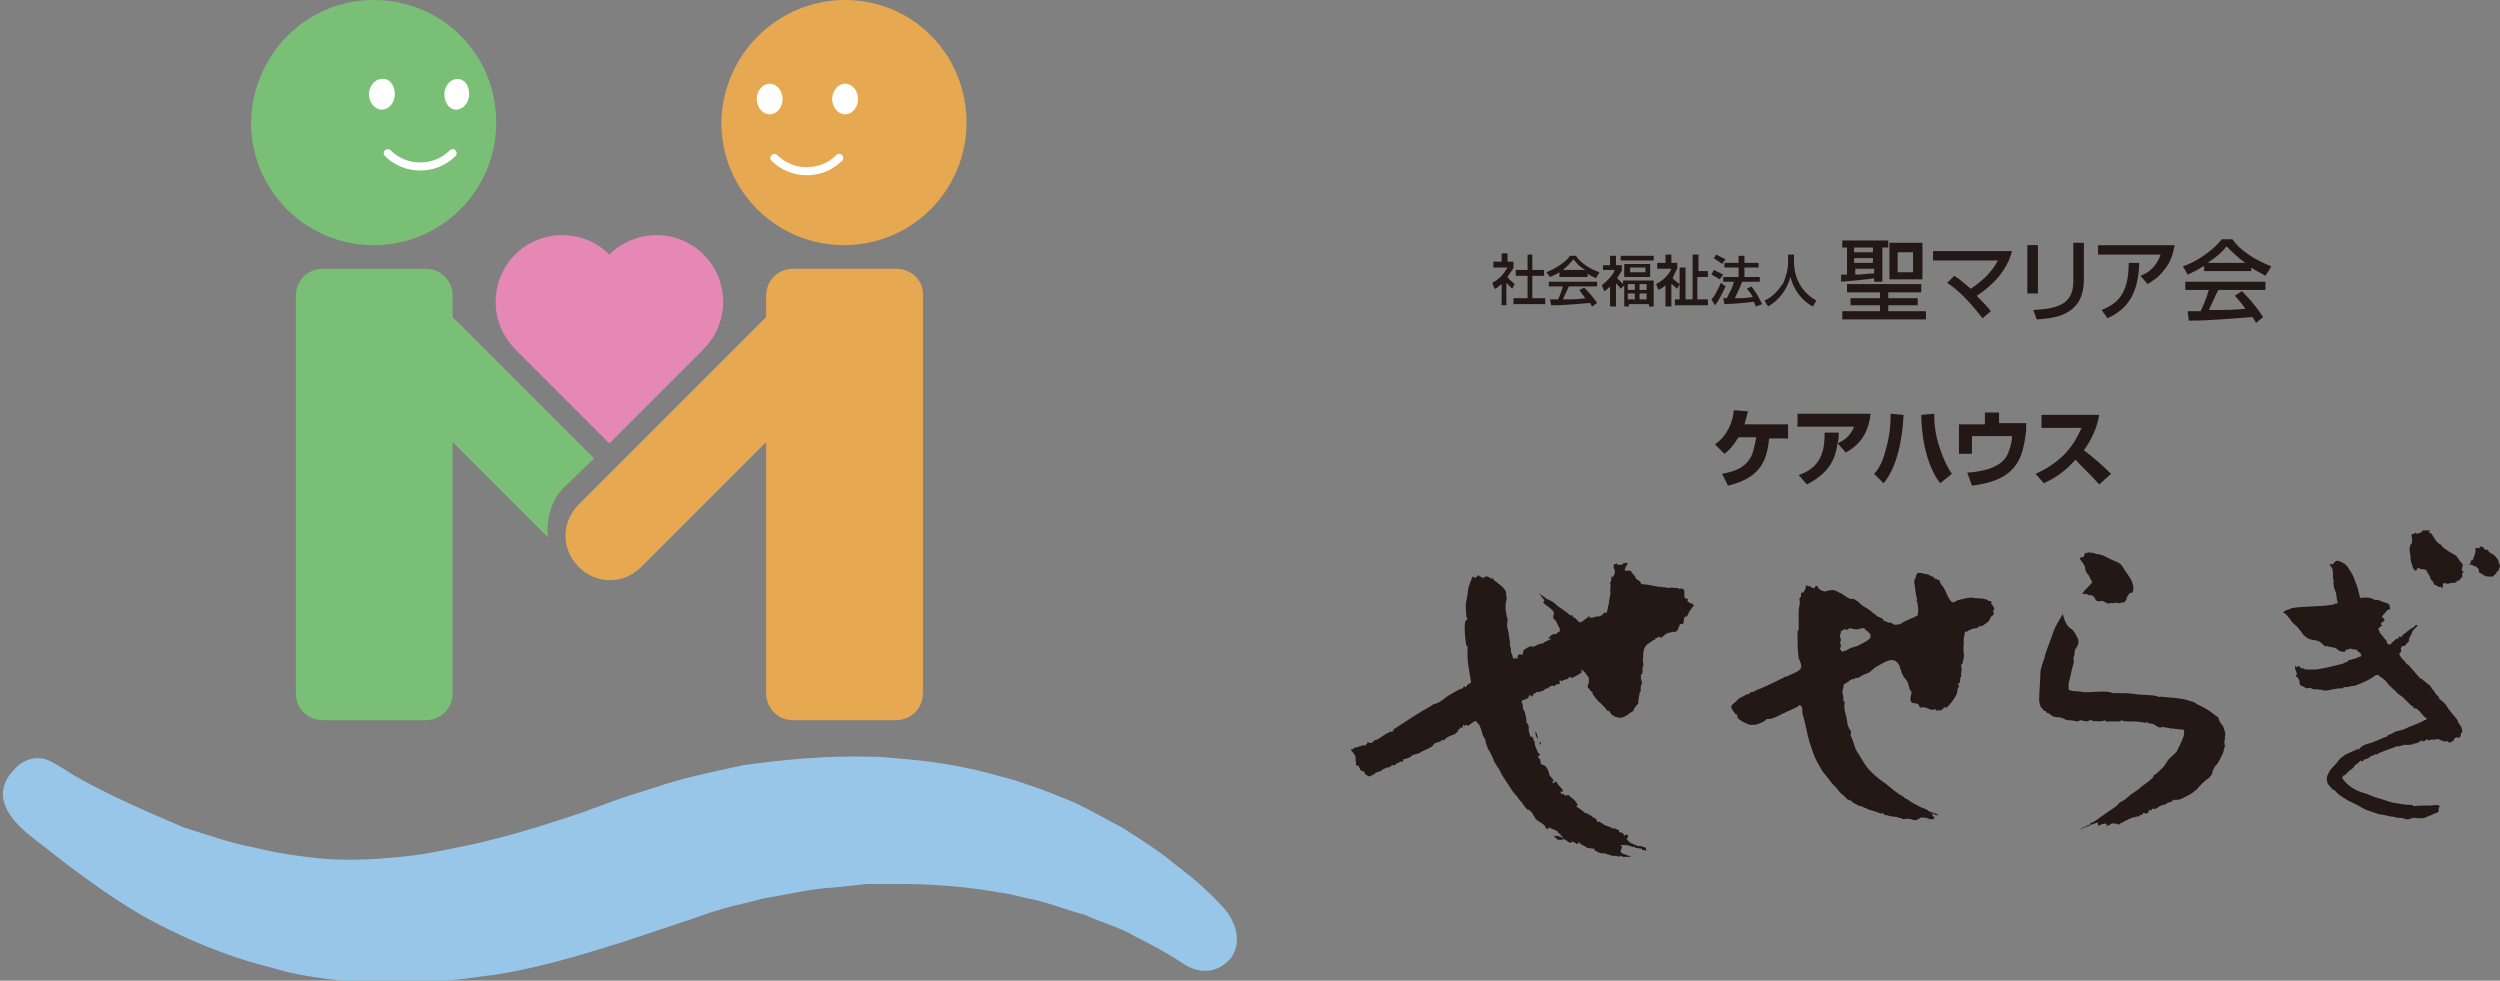
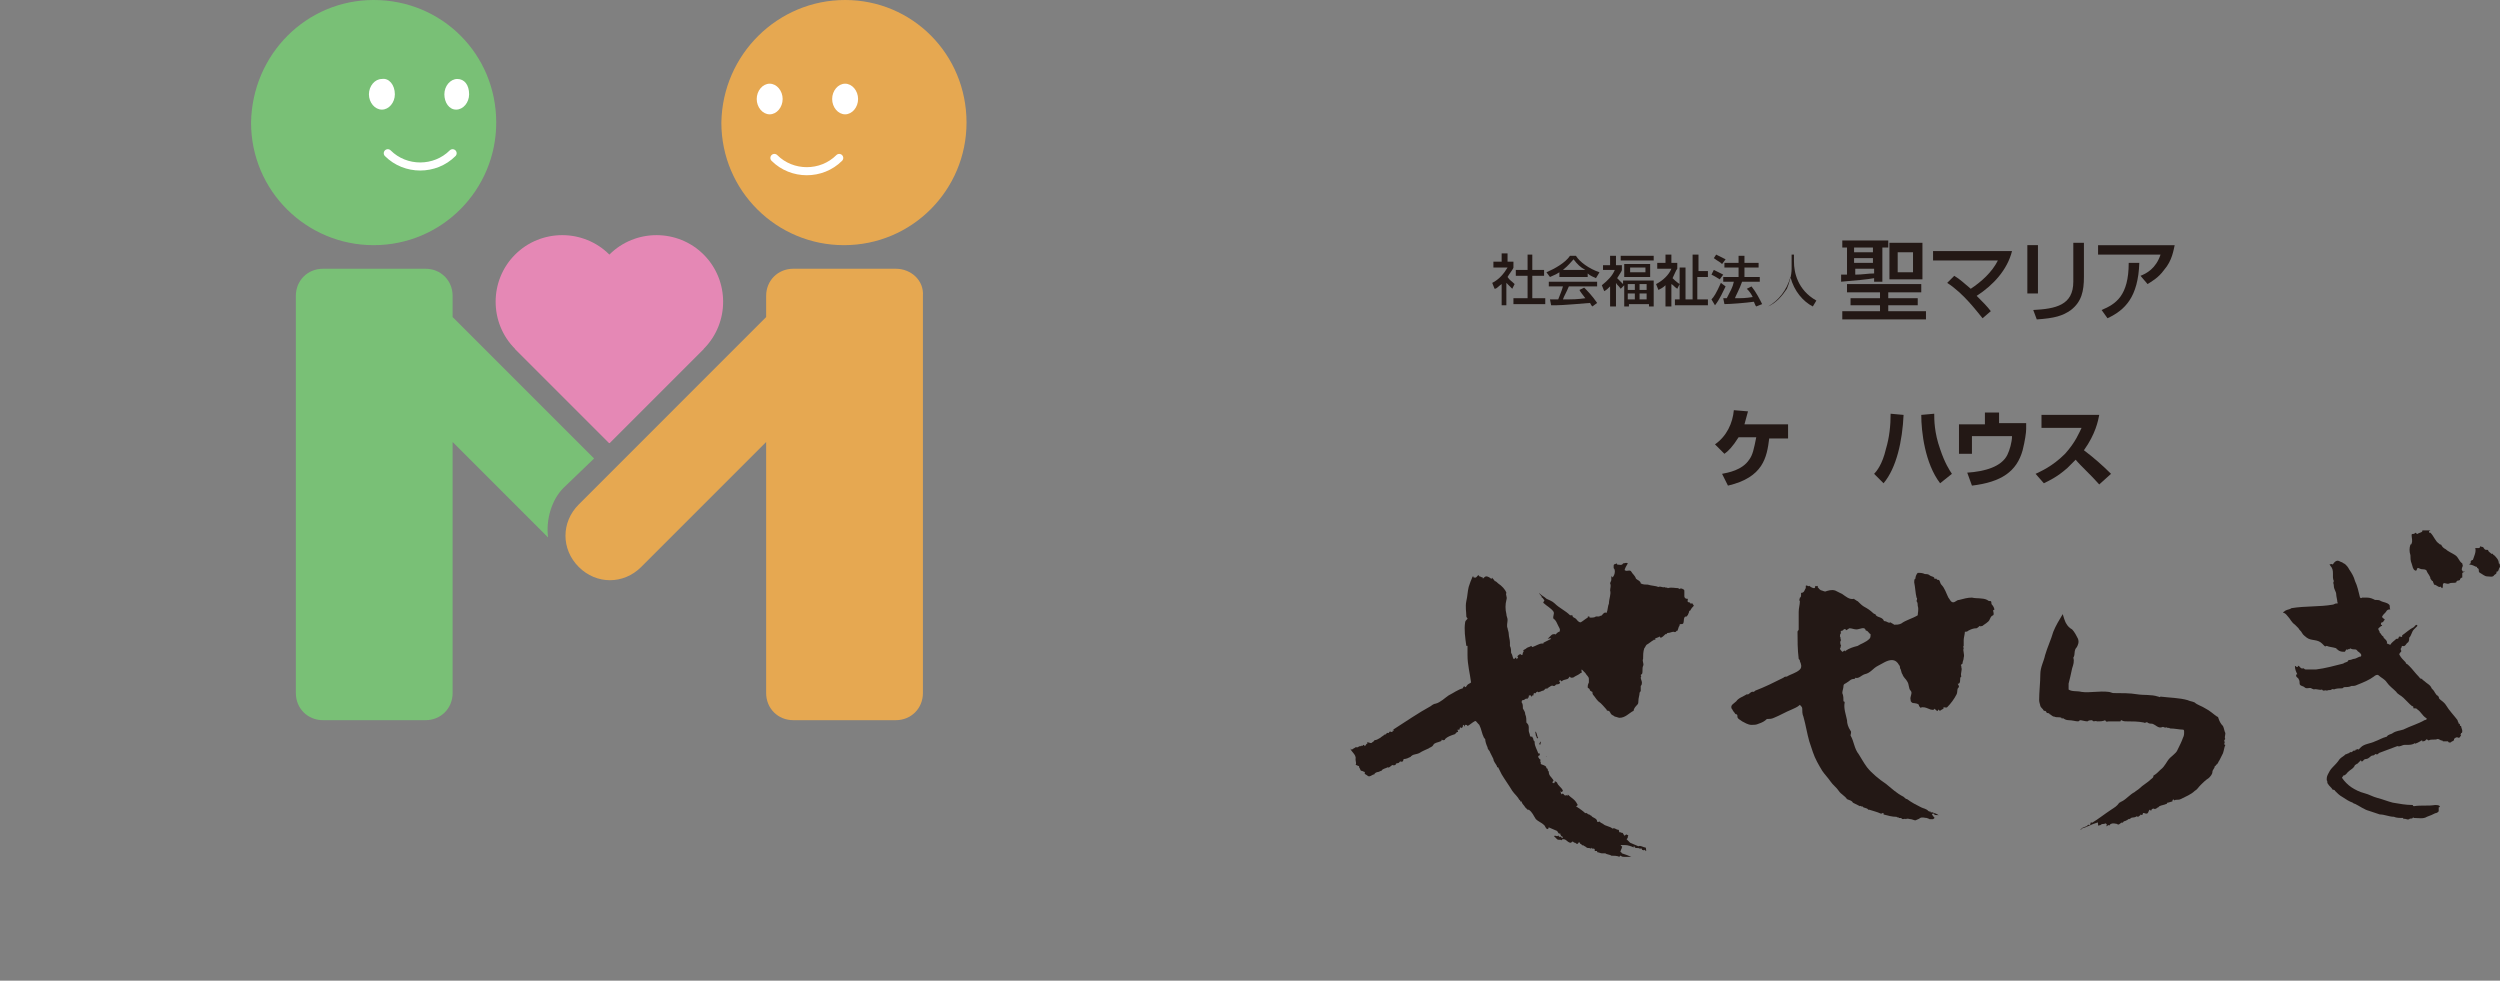
<svg xmlns="http://www.w3.org/2000/svg" version="1.1" id="レイヤー_1" x="0px" y="0px" viewBox="0 0 212.1 83.2" style="enable-background:new 0 0 212.1 83.2;" xml:space="preserve">
  <rect x="0" y="0" width="212.1" height="83.2" fill="#808080" stroke="none" />
  <style type="text/css">
	.st0{fill:#231815;}
	.st1{fill:#97C6E8;}
	.st2{fill:#79C076;}
	.st3{fill:#E6A851;}
	.st4{fill:#E588B5;}
	.st5{fill:#FFFFFF;}
	.st6{fill:none;stroke:#FFFFFF;stroke-width:0.685;stroke-linecap:round;stroke-miterlimit:10;}
</style>
  <g>
    <path class="st0" d="M151.7,36.1v1.1h-1.6c-0.2,1.6-0.5,3.3-3.5,4l-0.5-1c0.5-0.1,1.7-0.3,2.3-1.2c0.3-0.4,0.4-0.9,0.6-1.9h-1.5   c-0.5,0.8-0.9,1.2-1.2,1.4l-0.8-0.8c1-0.7,1.5-1.8,1.6-2.9l1.2,0.1c-0.1,0.4-0.2,0.7-0.3,1.1H151.7z" />
-     <path class="st0" d="M152.6,40.3c0.6-0.2,1.8-0.7,2.1-2.3c0.1-0.5,0.1-1,0.1-1.3l1.2,0c0,0.3,0,0.5-0.1,0.9   c0.5-0.2,1.1-0.6,1.4-1.4h-4.8v-1.1h6.2c-0.2,1.7-0.9,2.6-2.1,3.3l-0.7-0.8c-0.2,1.4-0.7,2.5-2.6,3.5L152.6,40.3z" />
    <path class="st0" d="M159,40.2c0.2-0.2,0.7-0.8,1-2.1c0.3-1,0.4-2,0.4-3l1.1,0.1c-0.1,2.2-0.6,4.5-1.7,5.8L159,40.2z M164.1,35.1   c0,0.5,0,1.6,0.5,3c0.4,1.2,0.8,1.8,1,2.1l-1,0.8c-1.3-1.7-1.6-4.4-1.6-5.8L164.1,35.1z" />
    <path class="st0" d="M169.6,34.9v1h2.3v0.5c0,0.3-0.1,1-0.3,1.8c-0.5,1.8-1.8,2.7-4.3,3l-0.4-1.1c1.5-0.1,2.9-0.5,3.4-1.5   c0.2-0.4,0.4-1.1,0.4-1.6h-3.4v1.5h-1.1v-2.5h2.2v-1H169.6z" />
    <path class="st0" d="M172.7,40.2c0.4-0.2,1.4-0.6,2.5-1.7c0.9-1,1.2-1.8,1.4-2.2h-3.4v-1.1h4.9c-0.1,0.5-0.3,1.6-1.3,3   c0.8,0.6,1.6,1.3,2.3,2l-1,0.9c-0.7-0.8-1.6-1.6-2-2.1c-0.1,0.1-0.4,0.4-0.7,0.7c-0.9,0.8-1.6,1.1-2,1.3L172.7,40.2z" />
    <path class="st0" d="M206.1,45.2c0,0,0.1,0,0.1,0c0.3,0.3,0.4,0.7,0.7,0.9c0.1,0.1,0.1,0.1,0.2,0.1c0.1,0.2,0.2,0.3,0.4,0.4   c0.2,0.2,0.5,0.3,0.8,0.5c0.3,0.2,0.3,0.5,0.6,0.7c0,0.1,0.1,0.2,0,0.3c0,0.1-0.1,0.2,0,0.3c0,0,0,0.1,0.1,0.1c0.1,0,0.1-0.1,0.1,0   c-0.1,0-0.1,0.1-0.2,0.1c0,0.1,0,0.3,0,0.4c-0.1,0-0.2,0.1-0.2,0.2c-0.1,0.1-0.3,0-0.3,0.2c-0.2,0.1-0.4,0-0.6,0.1   c-0.2,0.1-0.4-0.1-0.5,0c-0.1,0.1,0,0.3-0.1,0.4c-0.1,0-0.1-0.2-0.2-0.1c-0.2,0-0.3-0.2-0.5-0.2c0-0.1-0.1-0.2-0.1-0.3   c-0.1,0-0.1-0.1-0.2-0.2c0-0.2-0.2-0.4-0.3-0.6c0-0.1-0.1-0.2-0.3-0.2c-0.1,0-0.2,0-0.4-0.1c-0.2-0.1-0.1,0.3-0.3,0.2   c-0.2-0.1-0.2-0.3-0.3-0.6c-0.1-0.2-0.1-0.5-0.1-0.7c-0.1-0.3-0.1-0.6,0-0.9c0,0,0.1,0,0.1-0.1c0.1-0.2,0-0.5,0-0.7   c0-0.2,0.2,0,0.3-0.2c0.1,0,0.1,0.1,0.2,0.1c0.1-0.1,0.3-0.1,0.4-0.2c0-0.1,0-0.1,0.1-0.1c0.2,0,0.4,0,0.6,0   C206,45.1,206.1,45.1,206.1,45.2" />
    <path class="st0" d="M210.6,46.4c0.1,0,0.1,0.1,0.2,0.2c0.1,0.1,0.3,0,0.3,0.1c0,0.1,0.2,0.2,0.3,0.3c0.1-0.1,0.1,0.1,0.2,0.1   c0.2,0.2,0.4,0.4,0.4,0.7c0.1,0,0.1,0.2,0.1,0.3c-0.1,0.1-0.1,0.3-0.2,0.4c-0.1-0.1-0.1,0.1-0.1,0.1c0,0.1-0.1,0.1-0.2,0.2   c-0.1,0.2-0.4,0.1-0.6,0.1c-0.2,0-0.4-0.2-0.6-0.3c-0.2-0.1,0-0.3-0.2-0.4c-0.1,0,0-0.2-0.1-0.1c-0.2-0.1-0.4-0.2-0.6-0.2   c0-0.1,0.2-0.1,0.1-0.2c0-0.1,0.1-0.2,0.2-0.2c0.1-0.3,0.3-0.7,0.2-1c0.1,0,0.2,0,0.3,0c0.1,0,0.1-0.1,0.1-0.1   C210.4,46.3,210.5,46.4,210.6,46.4" />
-     <path class="st0" d="M177.5,46.9c0.1,0,0.2,0,0.3,0.1c0.6,0,1.1,0.4,1.6,0.6c0.3,0.1,0.5,0.2,0.7,0.5c0.2,0.4,0.6,0.8,0.8,1.3   c0,0.1,0.1,0.3,0.1,0.4c0,0.2,0,0.5-0.2,0.5c-0.2,0-0.2,0.2-0.3,0.3c-0.1,0.1-0.1,0.2-0.1,0.3c-0.1,0.1-0.2,0.3-0.4,0.2   c-0.2,0.2-0.5-0.1-0.7,0.1c-0.2-0.1-0.3,0-0.4,0c-0.3,0-0.4-0.3-0.7-0.2c-0.6,0.1-0.3-0.4-0.8-0.5c-0.1,0-0.3,0-0.3-0.1   c-0.1,0.1-0.2-0.1-0.3,0c-0.1,0-0.1,0-0.1-0.1c0.2-0.3,0.6-0.6,0.8-0.9c-0.1-0.2-0.2-0.4-0.3-0.6c-0.2-0.2-0.3-0.4-0.3-0.7   c-0.1-0.2-0.2-0.4-0.4-0.6c0-0.1-0.1-0.1,0-0.2c0.1,0,0.2,0,0.3-0.1c0-0.1,0.1-0.2,0.1-0.3c0.1,0,0.1,0,0.1,0.1c0,0,0-0.1,0.1-0.1   C177.2,46.8,177.3,46.9,177.5,46.9" />
    <path class="st0" d="M198.7,47.7c0.1,0.1,0.2,0.1,0.3,0.2c0.1,0.1,0.2,0.2,0.3,0.4c0.2,0.3,0.4,0.6,0.5,1c0.2,0.4,0.3,0.9,0.4,1.3   c0,0.1,0.1,0.2,0.2,0.1c0.1,0,0.3,0,0.4,0c0.3,0,0.5,0.1,0.7,0.2c0.2,0,0.4,0,0.5,0.1c0.2,0.1,0.5,0.1,0.7,0.3   c0.1,0.1,0,0.3,0.1,0.4c-0.1,0-0.2,0-0.3,0.1c-0.1,0.2-0.3,0.3-0.4,0.5c0,0.2,0.3,0.2,0.2,0.3c-0.1,0.1-0.1,0.2-0.2,0.2   c-0.1,0-0.1,0.1-0.1,0.2c0,0,0.1,0,0.1,0.1c-0.1,0-0.2,0.1-0.3,0.2c-0.1,0.1,0.1,0.2,0.1,0.4c0.1,0,0.1,0.2,0.3,0.3   c0,0.2,0.4,0.3,0.3,0.6c0.1,0,0.2,0.1,0.3,0.1c0.1-0.2,0.3-0.3,0.5-0.5c0.1,0,0.2,0,0.2-0.1c0-0.1,0.1-0.1,0.1-0.1   c0.1,0,0.1,0.1,0.2,0c0,0,0-0.1,0-0.1c0.3-0.2,0.6-0.5,1-0.7c0.1-0.1,0.2-0.3,0.3-0.1c-0.1,0.1-0.2,0.2-0.3,0.3   c-0.2,0.2-0.2,0.5-0.4,0.7c0,0.1,0,0.3-0.1,0.4c-0.2,0.1-0.2,0.4-0.5,0.3c-0.1,0.1,0,0.1-0.1,0.2c-0.1,0.1,0.1,0.2,0,0.3   c-0.1,0.1-0.2,0.2-0.1,0.3c0.1,0.2,0.3,0.4,0.5,0.6c0,0.1,0.1,0.1,0,0.1c0.1,0,0.2,0.1,0.3,0.2c0.3,0.3,0.5,0.6,0.8,0.9   c0.1,0.1,0.1,0.2,0.3,0.2c0,0.1,0.1,0.1,0.2,0.2c0.2,0.2,0.5,0.3,0.6,0.6c0.1,0.1,0.2,0.2,0.3,0.4c0.1,0.1,0.1,0.2,0.2,0.2   c0,0.1,0.2,0.1,0.1,0.2c0.1,0.2,0.4,0.3,0.6,0.6c0.3,0.5,0.7,0.9,1,1.3c0,0.1,0.1,0.2,0.1,0.3c0.2,0,0,0.2,0.2,0.2   c0,0.1,0.1,0.3,0.1,0.4c0,0.1,0,0.2-0.1,0.2c0,0.1-0.1,0.1,0,0.2c-0.1,0.1-0.1,0.2-0.2,0.2c-0.2-0.1-0.3,0-0.4,0.1v0.1   c-0.1,0.1-0.2,0.1-0.3,0.2c-0.1,0-0.2,0-0.2-0.1c-0.1,0-0.3,0-0.4,0c-0.1,0-0.1-0.1-0.1-0.1c-0.1,0.1-0.2-0.1-0.4-0.1   c-0.2,0.1-0.5,0-0.7,0.1c-0.1,0.1-0.2-0.2-0.3,0c-0.1,0.1-0.2,0.1-0.3,0.1c0,0,0-0.1,0-0.1c-0.2,0.1-0.3,0.2-0.6,0.3   c0,0,0-0.1-0.1,0c-0.2,0.1-0.4,0.1-0.7,0.1c0,0-0.1,0-0.1,0c-0.2,0-0.4,0.2-0.6,0.1c-0.5,0.2-1.1,0.4-1.6,0.6   c0,0.1-0.1,0.1-0.2,0.1c-0.1-0.1-0.1,0.1-0.3,0.1c-0.2,0-0.3,0.3-0.6,0.3c-0.2,0-0.3,0.4-0.4,0.1c-0.1,0.1-0.2,0.2-0.3,0.3   c-0.1,0-0.1,0.1-0.2,0.1c-0.1,0.3-0.4,0.4-0.6,0.6c-0.1,0.1-0.2,0.3-0.4,0.3c0,0.1-0.1,0.1-0.1,0.2c0.2,0.3,0.5,0.6,0.8,0.8   c0.3,0.2,0.7,0.4,1.1,0.5c0.4,0.1,0.7,0.3,1.1,0.4c0.4,0.1,0.9,0.3,1.3,0.4c0.6,0.1,1.1,0.2,1.7,0.2c0,0.1,0.1,0.1,0.1,0.1   c0.6-0.1,1.2,0,1.8-0.1c0.1,0,0.3,0,0.4,0.1c0,0,0,0.1-0.1,0.1c0,0.1,0,0.2,0,0.3c0,0.1-0.2,0.2-0.3,0.2c-0.2,0.1-0.4,0.2-0.7,0.3   c-0.3,0.2-0.7,0.1-1.1,0.1c0,0-0.1-0.1-0.1,0c-0.1,0.1-0.2,0-0.3,0.1c-0.2,0.1-0.3-0.1-0.5,0c0,0,0-0.1,0-0.1c-0.3,0-0.6,0-0.8-0.1   c-0.4,0-0.8-0.2-1.2-0.2c-0.3-0.1-0.6-0.2-0.9-0.3c-0.4-0.1-0.8-0.4-1.2-0.6c-0.1,0-0.2-0.1-0.2-0.1c-0.3-0.1-0.6-0.3-0.9-0.5   c-0.2-0.1-0.4-0.3-0.6-0.5c0-0.1-0.2-0.1-0.2-0.1c-0.1-0.2-0.3-0.3-0.4-0.5c-0.1-0.1,0-0.2-0.1-0.3c0-0.2,0-0.3,0.1-0.5   c0.1-0.2,0.2-0.4,0.4-0.6c0.2-0.2,0.4-0.4,0.6-0.7c0.2-0.2,0.3-0.2,0.5-0.4c0.1,0,0.2-0.1,0.3-0.1c0-0.1,0.1,0,0.1-0.1   c0.2,0.1,0.2-0.2,0.4-0.1c0.1-0.1,0-0.1,0.1-0.1c0.1,0,0.1-0.1,0.2,0c0.1-0.1,0.1-0.1,0.2-0.2c0.3-0.3,0.8-0.3,1.2-0.5   c0.3-0.1,0.6-0.3,1-0.4c0.1-0.2,0.4-0.2,0.5-0.3c0.3-0.2,0.6-0.2,0.9-0.3c0.6-0.3,1.3-0.5,1.8-0.8c0.1,0,0.3-0.1,0.1-0.2   c-0.3-0.2-0.4-0.5-0.7-0.7c-0.1-0.1-0.1-0.1-0.3-0.1c-0.1,0,0-0.1-0.1-0.2c-0.1,0.1-0.1-0.1-0.2-0.1c-0.2-0.2-0.4-0.4-0.6-0.6   c-0.2-0.2-0.5-0.3-0.6-0.5c-0.3-0.3-0.6-0.5-0.8-0.8c-0.2-0.3-0.5-0.4-0.7-0.6c-0.1-0.1-0.3,0-0.4,0.1c-0.4,0.3-0.9,0.5-1.4,0.7   c-0.2,0.1-0.3,0.1-0.5,0.1c-0.2,0.1-0.4,0.1-0.6,0.1c-0.1,0-0.1,0.1-0.2,0.1c-0.2,0-0.5,0-0.7,0.1c-0.1-0.1-0.1,0-0.2,0   c-0.1,0.1-0.2,0-0.4,0.1c-0.1-0.1-0.3,0.1-0.4-0.1c-0.2,0.1-0.5-0.1-0.7,0c-0.1-0.1-0.1,0-0.2-0.1c-0.2-0.1-0.4,0.1-0.6-0.1   c-0.1-0.1-0.4-0.1-0.4-0.3c0-0.1,0-0.3-0.1-0.4c0-0.1-0.2-0.1-0.2-0.3c0-0.1,0.1-0.1,0.1-0.1c-0.1-0.2-0.2-0.4-0.2-0.7   c0.1,0,0.1,0.1,0.2,0.1c0.1,0,0-0.2,0.1-0.1c0.1,0,0.2,0.3,0.4,0.2c0.1,0,0.1,0.1,0.2,0.1c0.3,0,0.6,0,0.9,0   c0.8-0.1,1.5-0.3,2.3-0.5c0.1-0.1,0.3-0.1,0.4-0.2c0-0.1,0.1-0.1,0.1-0.1c0.2,0,0.3-0.1,0.4-0.1c0.2,0,0.4-0.2,0.6-0.2   c0.1-0.2-0.1-0.3-0.2-0.4c-0.1,0-0.1-0.2-0.3-0.2c-0.1,0-0.3,0-0.4-0.1c0,0.1-0.1,0-0.1,0.1c-0.1-0.1-0.1,0.1-0.2,0   c-0.1,0-0.1,0.2-0.2,0.2c-0.2,0-0.4,0-0.6-0.2c-0.1,0-0.1-0.2-0.1-0.1c-0.3-0.1-0.6-0.1-0.8-0.2c-0.1,0-0.1,0.1-0.2,0   c-0.1-0.1-0.1-0.1-0.2-0.2c-0.4-0.4-0.9-0.2-1.3-0.5c-0.1-0.1-0.3-0.2-0.4-0.4c-0.1-0.2-0.2-0.2-0.3-0.4c-0.1-0.1-0.2-0.2-0.3-0.3   c-0.3-0.2-0.4-0.5-0.6-0.7c-0.1-0.1-0.2-0.3-0.4-0.3c0-0.1,0.1-0.1,0.2-0.2c0.2-0.1,0.4-0.1,0.5-0.2c1.2-0.2,2.4-0.1,3.5-0.3   c0.1,0,0.2-0.1,0.3-0.1c0.1,0,0.2,0,0.1-0.1c0-0.2-0.1-0.5-0.1-0.7c0-0.2-0.2-0.4-0.2-0.7c0-0.2-0.1-0.2,0-0.4   c-0.2-0.4,0.1-0.9-0.3-1.3c0,0,0-0.1-0.1-0.1c0.1,0,0.2-0.1,0.3,0C198.3,47.3,198.5,47.7,198.7,47.7" />
    <path class="st0" d="M137.9,48.4c0.1,0.1,0.4-0.1,0.5,0.1c0.1,0.2,0.3,0.3,0.4,0.6c0.1,0.1,0.4,0.2,0.4,0.4   c0.2,0.1,0.4,0.1,0.6,0.1c0.3,0.1,0.7,0.1,0.9,0.2c0.2-0.1,0.4,0.1,0.5,0c0.1,0.1,0.2,0,0.3,0.1c0.3-0.1,0.6,0,0.9,0   c0,0.1,0.1,0,0.1,0.1c0-0.1,0.2-0.1,0.3,0c0.1,0,0.1,0.1,0.1,0.2c0,0.1,0,0.3,0,0.4c0,0.1,0.1,0.2,0.2,0.2c0.1,0,0.1,0,0.1,0   c0,0.1-0.1,0.3,0.1,0.3c0.1,0,0.1,0.1,0.1,0.1c0.1,0,0.1,0,0.2,0c0,0.1,0.1,0.1,0.1,0.2c-0.1,0.1-0.2,0.2-0.3,0.4   c-0.1,0-0.1,0.1-0.1,0.1c0,0.1-0.1,0.2-0.1,0.3c-0.1,0-0.1,0.2-0.2,0.1c-0.2,0.1-0.1,0.4-0.2,0.6c-0.1,0.1-0.3,0-0.3,0.1   c0,0.2-0.1,0.1-0.1,0.3c-0.1,0.1,0,0.2-0.1,0.2c-0.1,0-0.1,0.2-0.3,0.1c-0.2,0-0.3,0.1-0.5,0.1c0,0-0.1,0-0.1,0.1c0,0,0,0-0.1,0   c-0.1,0.1-0.3,0.3-0.4,0.3c-0.1,0-0.1-0.2-0.1-0.1c-0.1,0.1-0.3,0.1-0.4,0.2c0,0,0.1,0.1,0,0.1c-0.1-0.1-0.1,0-0.1,0   c-0.2,0.1-0.4,0.3-0.6,0.4c-0.1,0.1-0.1,0.2-0.2,0.3c-0.1,0.3-0.1,0.6-0.1,0.9c-0.1,0.2,0.1,0.4,0,0.6c-0.1,0.2,0,0.5-0.1,0.7   c0,0-0.1,0-0.1,0.1c0.1,0.1,0,0.1,0,0.2c0,0.1,0.1,0.3,0.1,0.4c0,0.1,0,0.2-0.1,0.3c0,0.1,0,0.2,0,0.4c0,0.1-0.1,0.1-0.1,0.2   c0,0.2-0.1,0.4-0.1,0.7c0,0.1,0,0.2-0.1,0.3c-0.1,0.1-0.3,0.3-0.3,0.5c-0.4,0.2-0.7,0.6-1.2,0.6c-0.1,0-0.3-0.1-0.4-0.1   c-0.1-0.1-0.2-0.1-0.3-0.2c-0.1-0.1-0.1-0.3-0.3-0.3c-0.1,0-0.1-0.1-0.1-0.1c-0.2-0.2-0.4-0.5-0.7-0.7c-0.2-0.2-0.3-0.4-0.4-0.5   c-0.1-0.1-0.1-0.2-0.1-0.3c-0.1,0-0.1-0.1-0.2-0.1c0-0.1-0.1-0.2-0.1-0.2c0,0-0.1,0-0.1-0.1c0-0.1,0-0.2,0.1-0.4c0-0.1,0-0.2,0-0.3   c0-0.2-0.2-0.3-0.3-0.5c-0.1-0.1-0.2-0.2-0.3-0.3c-0.1,0.1,0.1,0.3-0.1,0.3c-0.1,0.1-0.3,0.2-0.5,0.3c-0.1,0.1-0.2,0.1-0.3,0.1   c-0.1,0-0.1-0.2-0.2,0c-0.1,0.2-0.4,0.1-0.6,0.3c0,0-0.1,0-0.1-0.1c-0.3,0.1,0.1,0.2-0.1,0.3c-0.1,0.1-0.2,0-0.2,0.1   c0,0-0.1-0.1-0.1,0c-0.1,0.1-0.1,0.1-0.2,0.1c-0.2-0.1-0.3,0.1-0.4,0.1c0,0.1-0.1,0-0.1,0.1c0,0-0.1,0.1-0.1,0   c-0.1,0-0.2,0.2-0.3,0.2c-0.1,0-0.2,0.1-0.3,0.1c-0.1,0.1-0.2-0.1-0.2,0c-0.1,0-0.1,0.2-0.2,0.1c-0.1,0-0.1,0.1-0.1,0.2   c0,0-0.1,0-0.1,0c0,0,0,0.1-0.1,0.1c0-0.1,0-0.1-0.1-0.1c-0.1,0-0.1,0-0.1,0.1c0,0,0,0.1,0,0.1c-0.1-0.1-0.1,0.1-0.1,0.1   c-0.2-0.1-0.2,0.1-0.4,0.1c-0.1,0-0.1,0.1-0.1,0.2c0.1,0.1,0.1,0.3,0.1,0.5c0.1,0.2,0.2,0.3,0.2,0.5c0.1,0.2,0.1,0.5,0.1,0.7   c0.1,0.1,0.2,0.2,0.2,0.4c0,0.1,0,0.2,0,0.3c0,0.1,0.1,0.3,0.1,0.4c0,0.1,0.1,0.1,0.1,0.1c0,0,0.1,0,0.1,0c0,0.1,0.1,0.1,0.1,0.3   c0.1,0.1,0.1,0.1,0.1,0.2c0,0.3,0.2,0.6,0.3,0.9c0,0.1,0.2-0.1,0.1,0c0,0.1,0.1,0.1,0,0.2c0,0-0.1,0-0.1,0.1c0,0.1,0.1,0.1,0.1,0.2   c0.1,0,0.1,0.1,0.1,0.1c-0.1,0.1,0.1,0.2,0,0.3c0.1,0.1,0.4,0.1,0.5,0.3c-0.1,0.1,0.2,0.1,0.1,0.2c0,0.1,0.1,0.1,0.1,0.2   c0,0.3,0.2,0.4,0.4,0.7c0,0.1-0.1,0.1-0.1,0.2c0.1,0,0.2,0.1,0.1,0.1c0.1-0.1,0.1-0.1,0.1-0.2c0.1,0,0.1,0,0.2,0.1   c0.1,0.3,0.4,0.4,0.5,0.7c0,0-0.1,0.1-0.1,0.1c-0.1,0-0.1-0.2-0.1-0.1c0,0.1,0,0.2,0.1,0.3c0.1-0.2,0.2,0.1,0.3,0.1   c0.1-0.1,0.3,0.1,0.2-0.1c0.3,0.3,0.6,0.4,0.8,0.8c0.1,0.1,0,0.2-0.1,0.2c0.3,0.2,0.6,0.4,0.8,0.6c0.1-0.1,0.2,0.1,0.3,0.1   c0.1,0,0.1,0.1,0.2,0.1c0.1,0.2,0.5,0.2,0.5,0.5c0.1,0.1,0.1,0,0.2,0c0.1,0.1,0.1,0.1,0.3,0.2c0.2,0.2,0.6,0.2,0.8,0.4   c0.2-0.1,0.3,0.1,0.5,0.1c0.1,0,0,0.3,0.2,0.2c0,0.1,0.1,0,0.2,0.1c0,0.1,0.1,0.1,0.1,0.2c0.1,0,0.1-0.1,0.2-0.1   c0.1,0.1,0.2,0,0.1,0.2c0,0.1,0,0.1-0.1,0.2c0.1,0.1,0.2,0.2,0.3,0.3c0.2,0.1,0.5,0.2,0.7,0.3c0,0,0,0,0,0c0.2-0.1,0.4,0.1,0.6,0.1   c0.1,0.1,0,0.2,0.1,0.3c-0.1-0.1-0.1,0.1-0.1,0c0-0.1-0.1-0.1-0.1-0.1c0,0.1-0.1,0-0.2,0c0,0,0,0,0-0.1c-0.1,0-0.1,0-0.2,0   c-0.1-0.1-0.3,0-0.4-0.1c0,0,0-0.1-0.1-0.1c0,0,0,0,0,0.1c-0.2-0.1-0.5-0.2-0.7-0.2c-0.1,0-0.3,0-0.4,0c0,0.1,0.2,0.1,0.1,0.2   c0,0.1-0.1,0.2-0.1,0.3c-0.1,0.1,0.1,0.1,0.1,0.2c0.3,0.1,0.6,0.2,0.8,0.3c-0.2,0-0.4,0-0.6,0c-0.1,0-0.2,0-0.3-0.1   c-0.1,0-0.1,0.1-0.1,0.1c-0.2-0.1-0.5-0.1-0.7-0.1c-0.1-0.1-0.4-0.1-0.5-0.2c-0.1,0-0.2,0-0.3,0c-0.1,0-0.3-0.1-0.4-0.1   c0,0,0,0,0-0.1c-0.1,0-0.1,0-0.2,0c0,0,0,0,0-0.1c0,0,0,0,0,0c0-0.1-0.1-0.1-0.1-0.1c-0.1,0-0.1,0-0.1,0c-0.1,0-0.1-0.1-0.1-0.1   c0,0,0,0.1-0.1,0.1c0-0.1-0.2,0-0.3-0.1c-0.1-0.1-0.2-0.1-0.3-0.2c-0.1,0.1-0.1-0.1-0.2-0.1c-0.1,0,0-0.2-0.2-0.1   c0,0.1-0.1,0.1-0.1,0.1c-0.1,0-0.1-0.1-0.2-0.1c-0.1,0-0.1-0.1-0.2-0.1c-0.1,0.1-0.1,0.1-0.2,0.1c-0.3-0.1-0.3-0.3-0.6-0.3   c-0.1,0-0.1,0.1-0.1,0.1c-0.1-0.1-0.3,0-0.4-0.1c-0.1-0.1-0.1-0.1-0.2-0.2c-0.1,0,0-0.1,0-0.1c0.1,0,0.2,0.1,0.3,0   c0.1,0,0,0.1,0.1,0.1c0.2-0.1,0.2,0.3,0.3,0c-0.1,0-0.2-0.1-0.2-0.2c-0.1,0,0-0.1,0-0.1c-0.2,0.1-0.2-0.1-0.3-0.2   c-0.2-0.1-0.5-0.2-0.7-0.3c0,0-0.1,0.1,0,0.1c-0.1,0-0.1,0.1-0.2,0c-0.1-0.1-0.1-0.2-0.2-0.3c-0.2-0.2-0.5-0.3-0.7-0.5   c-0.2-0.3-0.3-0.6-0.6-0.8c-0.1,0-0.1,0-0.1,0c-0.1-0.1-0.1-0.1-0.2-0.2c-0.1-0.2-0.3-0.3-0.3-0.5c-0.2,0.1-0.1-0.3-0.2-0.1   c-0.1-0.3-0.4-0.5-0.6-0.8c-0.3-0.5-0.6-0.9-0.9-1.4c-0.1-0.2-0.2-0.4-0.3-0.6c-0.1,0-0.1,0-0.1-0.1c-0.1-0.2-0.3-0.4-0.3-0.6   c-0.1-0.2-0.2-0.4-0.3-0.6c0-0.1-0.2-0.2-0.2-0.4c-0.1-0.2-0.2-0.5-0.2-0.7c-0.1,0,0-0.1-0.1-0.1c-0.2-0.4-0.2-0.7-0.4-1.1   c0,0-0.1-0.1-0.1-0.1c-0.1-0.1-0.2-0.3-0.3-0.2c-0.2,0.1-0.4,0.3-0.6,0.4c0-0.1-0.1-0.1-0.2-0.1c-0.1,0.1,0,0.2-0.1,0.1   c0,0,0-0.1,0-0.1c-0.1,0-0.1,0.1-0.1,0.1c0,0,0,0.1,0,0.1c-0.1,0-0.1,0.1-0.1,0.1c0-0.1-0.1,0-0.1-0.1c-0.1,0,0,0.3-0.2,0.2   c-0.1,0,0,0.1,0,0.2c-0.2,0-0.2,0.2-0.3,0.2c-0.3,0.1-0.6,0.2-0.8,0.4c0,0.1-0.1,0.1-0.2,0.1c0,0-0.1-0.1-0.1,0   c0,0.1-0.1,0.1-0.1,0.1c-0.2,0.1-0.5,0.1-0.6,0.3c-0.1,0.2-0.3,0.2-0.4,0.3c-0.2,0.1-0.5,0.2-0.8,0.4c-0.2,0.1-0.5,0.1-0.6,0.2   c-0.1,0.1-0.1,0-0.1,0.1c-0.2,0.1-0.4,0.2-0.6,0.2c-0.1,0.1,0,0.1-0.1,0.2c-0.1,0.1-0.2-0.1-0.3,0.1c-0.1,0.1-0.3,0-0.3,0.2   c-0.1,0-0.2,0.1-0.2,0c-0.2,0-0.3,0.3-0.5,0.2c-0.1,0.1-0.4,0.1-0.5,0.3c-0.1,0-0.2,0.1-0.3,0.1c-0.1,0-0.3,0.1-0.3,0.2   c-0.2,0-0.4,0.3-0.6,0.1c-0.1-0.1-0.3-0.1-0.2-0.3c-0.1,0-0.2-0.1-0.3-0.1c-0.1,0-0.1-0.2-0.2-0.3c0,0,0-0.1,0-0.1   c-0.1,0-0.2-0.1-0.3-0.1c0.1-0.1,0-0.3,0-0.5c0.1-0.4-0.5-0.7-0.4-0.9c0,0.1,0.1,0.1,0.1,0.1c0.1-0.1,0.2-0.1,0.3-0.2   c0.1,0,0.1,0,0.2,0c0.1-0.1,0.2-0.1,0.3-0.1c0-0.1,0.1,0,0.1,0c0,0,0-0.1,0.1-0.1c0.1,0,0,0.1,0.1,0.1c0.1-0.1,0.1-0.2,0.2-0.2   c0-0.1,0-0.2,0.1-0.1c0.1,0,0.2,0.1,0.3,0c0.1-0.1,0.2-0.1,0.2-0.2c0.2,0,0.3-0.1,0.5-0.2c0.1-0.1,0.3-0.2,0.4-0.3   c0.1,0.1,0.1-0.2,0.3-0.1c0.1-0.1,0.1-0.2,0.2-0.1c0,0,0.1,0,0.1,0c0.1,0,0-0.2,0.1-0.1c0.1,0,0-0.1,0-0.1c1.1-0.7,2.1-1.4,3.2-2   c0.1-0.1,0.3-0.2,0.4-0.2c0.4-0.1,0.8-0.5,1.1-0.7c0.4-0.2,0.8-0.5,1.2-0.6c0-0.1,0.1-0.1,0.1-0.2c0.1,0,0,0.1,0.1,0.1   c0.1,0,0.1-0.1,0.2-0.2c0.1-0.1,0.2-0.1,0.3-0.2c-0.1-0.8-0.3-1.5-0.3-2.3c0-0.3,0-0.5,0-0.8c0,0-0.1,0-0.1,0   c-0.1-0.7-0.2-1.4-0.1-2c0-0.1,0.1-0.2,0.2-0.3c0-0.1-0.1-0.1-0.1-0.2c0-0.4-0.1-0.8,0-1.3c0.1-0.4,0.1-0.8,0.2-1.2   c0.1-0.3,0.2-0.6,0.3-0.8c0-0.1,0.1-0.1,0.1-0.1c0,0.1,0,0.1,0.1,0.1c0.2,0.1,0.3-0.4,0.4-0.1c0.1,0,0.2,0.1,0.3,0.1   c0,0,0,0.1,0,0.1c0.1-0.1,0.2-0.2,0.3-0.2c0.1,0,0.3,0.1,0.4,0.2c0,0,0.1,0,0.1-0.1c0,0.1,0.2,0.2,0.2,0.3c0.1,0,0.2,0.1,0.3,0.2   c0.3,0.2,0.6,0.5,0.7,0.8c-0.1,0.2,0.1,0.3,0,0.6c-0.1,0.4-0.1,0.8,0,1.2c0,0.2,0.1,0.3,0.1,0.5c0,0.2-0.1,0.5,0,0.7   c0,0.1,0.1,0.3,0.1,0.5c0,0.2,0.1,0.5,0.1,0.7c0,0.1,0,0.3,0,0.3c0.1,0.2,0.1,0.4,0.1,0.6c0.1,0.1,0.1,0.3,0.2,0.5c0,0,0.1,0,0.1,0   c0,0,0-0.1,0.1-0.1c0.1,0,0,0.2,0.1,0.1c0,0,0.2-0.2,0-0.2h0c0.1-0.1,0.2-0.2,0.3-0.2c0.1,0.1,0.1,0.1,0.2,0   c-0.1-0.1,0.2-0.3,0-0.3c0.1-0.1,0.2-0.1,0.3-0.2c0.1-0.1,0.3-0.1,0.4-0.2c0,0,0.1,0.1,0.1,0.1c0.3-0.1,0.6-0.3,0.8-0.3   c0,0,0.1,0,0.1,0c0.1,0,0-0.1,0.1-0.1c0.2-0.1,0.4-0.2,0.6-0.3c-0.1-0.1-0.2,0-0.3,0c0.1-0.1,0.2-0.2,0.3-0.3   c0.1-0.1,0.2-0.1,0.3-0.1c0.1,0,0.1,0.1,0.1,0c0.1-0.1,0.2-0.2,0.3-0.2c0.1-0.2,0-0.3-0.1-0.5c-0.1-0.2-0.2-0.5-0.4-0.6   c-0.1-0.2,0.1-0.4,0-0.6c-0.2-0.3-0.6-0.5-0.8-0.7c-0.2-0.1,0.1-0.2,0-0.3c-0.1-0.1-0.1-0.2-0.2-0.2c0-0.2-0.2-0.2-0.2-0.4   c0.1,0.2,0.4,0.3,0.6,0.5c0.2,0.1,0.5,0.2,0.7,0.4c0.4,0.4,0.9,0.6,1.3,1c0.1,0,0.1,0,0.2,0c0,0.2,0.2,0.2,0.3,0.3   c0.1,0.1,0.2,0.3,0.4,0.3c0.2-0.1,0.4-0.3,0.6-0.4c0-0.1,0-0.1,0.1-0.1c0.1,0,0,0.1,0.1,0.1c0.2,0,0.4,0,0.5-0.1c0,0,0.2,0,0.3,0   c0-0.1,0.1,0,0.2-0.1c0.1-0.1,0.2-0.3,0.4-0.2c0.1-0.2,0.1-0.6,0.2-0.8c0-0.4,0.2-0.8,0.1-1.1c0-0.2,0.1-0.4,0-0.6   c0-0.1,0.1-0.2,0.1-0.3c0-0.1,0-0.2,0-0.3c0.1,0,0.1,0.1,0.1,0.1c0.1-0.1,0.2-0.3,0.2-0.5c0-0.1,0-0.2-0.1-0.3c0,0,0,0,0,0   c0-0.1,0-0.1,0-0.2c0-0.2,0.2-0.1,0.2-0.2c0.1,0,0.1,0.1,0.1,0.1c0.2,0,0.4,0.1,0.5-0.1c0.1,0,0.3-0.1,0.4,0   C137.8,48.3,137.8,48.4,137.9,48.4" />
    <path class="st0" d="M175.3,52.9c0.1,0.2,0.3,0.4,0.5,0.5c0.2,0.2,0.4,0.6,0.5,0.8c0.1,0.3,0,0.5-0.1,0.7c-0.3,0.3-0.1,0.6-0.3,0.9   c0.1,0.3,0,0.6-0.1,0.9c-0.1,0.5-0.2,0.9-0.3,1.3c0,0.1,0,0.3,0,0.5c0.3,0.2,0.7,0.1,1.1,0.2c0.7,0.1,1.5-0.1,2.3,0   c0.1,0,0.3,0.1,0.4,0.1c0.7,0,1.4,0,2,0.1c0.6,0.1,1.2,0,1.8,0.2c0.1,0,0.1,0.1,0.2,0c0.8,0.1,1.6,0.1,2.3,0.3   c0.2,0.1,0.4,0.1,0.6,0.2c0.2,0.2,0.6,0.3,0.9,0.5c0.4,0.2,0.7,0.5,1,0.7c0.1,0,0.1,0.1,0.1,0.1c0.1,0.3,0.2,0.5,0.4,0.7   c0.1,0.2,0.1,0.4,0.2,0.6c0,0.2-0.1,0.4,0,0.5c-0.1,0,0,0.1-0.1,0.1c0,0.1,0.1,0.2,0,0.3c0,0.1,0.1,0.1,0.1,0.1   c-0.1,0.2-0.1,0.4-0.2,0.7c-0.1,0.2-0.2,0.4-0.3,0.6c-0.1,0.1-0.1,0.3-0.3,0.4c0,0.1-0.1,0.1-0.1,0.1c0,0.2-0.2,0.3-0.2,0.5   c0,0.2-0.2,0.4-0.3,0.5c-0.3,0.2-0.5,0.4-0.7,0.6c-0.2,0.2-0.3,0.4-0.5,0.5c-0.3,0.3-0.8,0.5-1.2,0.7c-0.2,0.1-0.4,0-0.5,0.1   c0,0-0.1,0-0.1-0.1c0,0-0.1,0.1-0.1,0.1c0.1,0.1-0.1,0.1,0,0.1c-0.1,0-0.3,0.1-0.4,0.1c-0.1,0,0,0.1-0.1,0.1   c-0.2,0.1-0.4,0.1-0.6,0.2c0,0-0.1,0.1-0.1,0.1c-0.1,0-0.1,0.1-0.2,0.1c-0.1,0.1-0.1,0-0.2,0c-0.1,0-0.2,0.1-0.2,0.2   c0,0-0.1-0.1-0.1-0.1c-0.1,0-0.1,0.2-0.2,0.3c-0.2,0.1-0.3-0.1-0.4,0c0,0.1,0,0.1,0,0.1c-0.1,0-0.1,0.1-0.2,0   c0,0.1-0.1,0.1-0.2,0.2c-0.1,0-0.1-0.1-0.2,0c-0.2,0.1-0.4,0-0.5,0.2c-0.1-0.1-0.2,0.1-0.3,0.1c-0.1,0.1-0.2,0-0.3,0.2   c-0.2-0.1-0.3,0.3-0.5,0.1c-0.1,0-0.3-0.1-0.5,0c-0.1,0-0.1,0.2-0.2,0.1c-0.1,0-0.1,0.1-0.2,0.1c0-0.1,0.1-0.1,0-0.2   c-0.1-0.1-0.1,0-0.2,0c-0.1,0-0.2,0-0.3,0.1c-0.1,0-0.2,0.1-0.2,0c0-0.1,0-0.3-0.1-0.2c-0.4,0.1-0.9,0.4-1.3,0.5   c0,0.1-0.1,0.1-0.1,0.1c0.1-0.2,0.3-0.2,0.5-0.3c0.1,0,0.1-0.2,0.3-0.1c0.1-0.1,0-0.3,0.2-0.2c0.5-0.3,1-0.7,1.6-1.1   c0.3-0.2,0.5-0.3,0.7-0.6c0.1,0,0.1-0.1,0.2-0.1c0.4-0.2,0.7-0.6,1.1-0.8c0.1-0.1,0.3-0.2,0.4-0.3c0.3-0.3,0.7-0.5,1-0.8   c0.1-0.1,0.2-0.1,0.2-0.3c0.2-0.1,0.4-0.3,0.6-0.5c0.4-0.3,0.5-0.7,0.8-1c0.2-0.2,0.5-0.4,0.6-0.6c0.2-0.4,0.4-0.8,0.5-1.1   c0.1-0.2,0.1-0.3,0.1-0.5c0-0.1,0-0.2-0.1-0.2c-0.3,0-0.7-0.1-1.1-0.1c-0.1-0.1-0.2,0-0.3-0.1c-0.2,0.1-0.2-0.1-0.4,0   c-0.3,0.1-0.5-0.2-0.8-0.3c-0.1,0-0.3,0-0.4-0.1c-0.1-0.1-0.2,0.1-0.3,0c-0.5-0.1-1-0.1-1.4-0.1c-0.2,0-0.4,0-0.5-0.1   c-0.1,0-0.1,0.1-0.1,0.1c-0.3,0-0.7,0-1,0c-0.1,0-0.2,0.1-0.3-0.1c-0.2,0.1-0.4,0.1-0.7,0.1c-0.1-0.1-0.3,0.1-0.4-0.1   c-0.1,0-0.3,0-0.4,0.1c-0.2,0-0.5-0.1-0.6-0.1c-0.1,0-0.1,0.1-0.2,0.1c-0.2,0-0.5-0.1-0.8-0.1c-0.2,0-0.4-0.1-0.5-0.2   c0,0.1-0.1,0.1-0.1,0c-0.2-0.1-0.4,0-0.6-0.1c-0.2,0-0.3-0.2-0.4-0.2c-0.1-0.2-0.2,0-0.3-0.2c0-0.1-0.2-0.1-0.2-0.1   c-0.1-0.2-0.2-0.2-0.3-0.4c0-0.1-0.1-0.3-0.1-0.5c0-0.7,0.1-1.5,0.1-2.2c0-0.6,0.3-1.1,0.4-1.6c0.2-0.7,0.5-1.3,0.7-2   c0.2-0.5,0.5-1,0.8-1.5C175.2,52.8,175.3,52.9,175.3,52.9" />
    <path class="st0" d="M163.3,48.7c0.1,0,0.3,0,0.4,0.1c0.1,0.1,0.3,0.1,0.4,0.2c0,0.1,0,0.1,0.1,0.1c0,0,0.1,0,0.1,0   c0,0.1,0.1,0.1,0.2,0.1c0.1,0.1,0.1,0.3,0.2,0.4c0.3,0.3,0.4,0.7,0.6,1.1c0.1,0.1,0.2,0.4,0.4,0.4c0.2,0,0.3-0.2,0.5-0.2   c0.4-0.1,0.7-0.2,1.1-0.2c0.4,0.1,0.9,0,1.3,0.2c0.1,0.1,0.2,0.1,0.3,0.1c0.1,0.1,0,0.2,0.1,0.3c0.1,0.1,0.2,0.3,0.2,0.4   c0,0.1-0.1,0-0.1,0.1c0,0.1,0.1,0.3,0,0.4c-0.3,0.1-0.2,0.4-0.5,0.6c-0.1,0.1-0.3,0.2-0.4,0.3c-0.1,0-0.2,0.1-0.2,0   c-0.1,0-0.1,0.1-0.3,0.2c-0.3,0-0.5,0.1-0.7,0.2c-0.1,0.1-0.2,0.1-0.3,0.1c0,0.2-0.1,0.5-0.1,0.7c0,0.2,0,0.3,0,0.5   c-0.1,0.1,0,0.1,0,0.2c-0.1,0.2,0.1,0.5,0,0.8c0,0.2-0.1,0.3-0.1,0.5c-0.1,0.1-0.2,0.1-0.1,0.2c0,0.1,0,0.1,0,0.1   c0.1,0.3-0.1,0.5,0,0.8c-0.2,0.1,0,0.4-0.2,0.6c0,0-0.1,0-0.1,0c0,0.1,0.1,0.1,0.1,0.3c-0.2,0.1-0.1,0.4-0.2,0.6   c-0.2,0.4-0.5,0.8-0.8,1.1c-0.1,0.1-0.4-0.1-0.3,0.1c-0.1,0.1-0.2,0.1-0.3,0.2c-0.1,0-0.1-0.1-0.1-0.1c-0.1,0-0.1,0.2-0.2,0.1   c0-0.1-0.2-0.1-0.2-0.2c0,0.2-0.2,0.1-0.3,0.1c-0.3-0.1-0.4-0.2-0.7-0.2c-0.1,0-0.2,0.1-0.2,0c-0.1-0.1-0.1-0.1-0.1-0.2   c-0.2-0.2-0.5-0.1-0.6-0.2c-0.1-0.1-0.1-0.1-0.1-0.2c-0.1-0.3,0.2-0.6,0-0.8c-0.2-0.2-0.1-0.5-0.3-0.8c-0.1-0.2-0.3-0.3-0.4-0.6   c-0.1-0.1-0.1-0.4-0.2-0.5c0-0.1,0-0.2-0.1-0.3c-0.1-0.2-0.3-0.4-0.6-0.4c-0.4,0-0.8,0.3-1.2,0.5c-0.4,0.2-0.6,0.6-1.1,0.7   c-0.3,0.1-0.5,0.4-0.8,0.3c0,0,0,0.1-0.1,0.1c-0.3,0-0.4,0.2-0.6,0.3c-0.1,0.1-0.3,0.1-0.3,0.3c0,0.2-0.1,0.4-0.1,0.6   c0.1,0.2,0.1,0.5,0.1,0.7c0.1,0,0.1,0.1,0.1,0.1c-0.1,0.5,0.1,1,0.2,1.5c0,0.3,0.1,0.6,0.3,0.9c0.1,0.1,0,0.3,0,0.4   c0.3,0.5,0.3,1.1,0.7,1.6c0.2,0.3,0.4,0.7,0.7,1.1c0.4,0.5,1,1,1.6,1.4c0.5,0.4,0.9,0.8,1.5,1.1c0.1,0.1,0.2,0.2,0.3,0.2   c0.4,0.3,0.8,0.5,1.2,0.7c0.2,0.1,0.4,0.1,0.6,0.3c0.1,0.1,0.2,0,0.2,0.1c0,0.1,0.1,0,0.1,0c0.2,0.1,0.4,0.1,0.6,0.3   c-0.1-0.1-0.3,0-0.4-0.1c0,0,0-0.1,0-0.1c0,0-0.1,0,0,0c0,0.1-0.1,0-0.1,0c0,0-0.1,0.1-0.1,0.1c0.1,0.1,0.1,0.2,0.3,0.3   c0,0-0.1-0.1-0.1,0c0,0.1,0,0-0.1,0.1c-0.1,0-0.3,0-0.3,0c-0.1-0.1-0.1,0-0.2-0.1c-0.2,0-0.4-0.1-0.6,0c-0.1,0.1-0.2,0.1-0.4,0.2   c-0.1,0-0.3-0.1-0.4-0.1c-0.1,0-0.3-0.1-0.4,0c-0.1-0.1-0.3,0.1-0.4-0.1c-0.1,0-0.1,0-0.2,0c0-0.1-0.1,0-0.2-0.1   c-0.4,0-0.7-0.1-1.1-0.2c0,0,0-0.1,0-0.1c-0.1-0.1-0.1,0.1-0.3,0c-0.2-0.1-0.6-0.2-0.9-0.3c0,0-0.1,0-0.1,0   c-0.1-0.2-0.4-0.1-0.5-0.3c-0.1,0.1-0.1-0.1-0.2,0c-0.2-0.1-0.4-0.2-0.6-0.3c-0.1-0.2-0.3-0.2-0.5-0.3c-0.2-0.3-0.5-0.4-0.7-0.7   c-0.2-0.3-0.5-0.5-0.7-0.8c-0.2-0.3-0.5-0.6-0.7-0.9c-0.3-0.5-0.6-1-0.8-1.6c-0.1-0.3-0.2-0.6-0.3-0.9c-0.2-0.7-0.3-1.4-0.5-2.1   c-0.1-0.2-0.1-0.5-0.1-0.7c0-0.1-0.1-0.2-0.2-0.3c-0.2,0.2-0.5,0.3-0.7,0.4c-0.5,0.2-1,0.5-1.5,0.7c-0.2,0.1-0.4,0.1-0.6,0.1   c-0.2,0.2-0.4,0.3-0.7,0.4c-0.2,0.1-0.4,0.1-0.6,0.1c-0.3,0-0.6-0.2-0.8-0.3c-0.1-0.1-0.4-0.2-0.4-0.4c0-0.1,0-0.2-0.1-0.2   c-0.1,0-0.1-0.1-0.2-0.2c-0.1-0.1-0.1-0.2-0.2-0.3c-0.1-0.3,0.2-0.4,0.4-0.6c0.2-0.3,0.6-0.4,0.9-0.6c0.2,0.1,0.3-0.3,0.6-0.2   c0-0.1,0.1,0,0.1-0.1c0.8-0.3,1.6-0.7,2.4-1.1c0.1-0.1,0.2-0.1,0.3-0.1c0.3-0.2,0.8-0.3,1.1-0.6c0.2-0.2,0.1-0.5,0-0.7   c0-0.1,0-0.1-0.1-0.2c-0.1-0.8-0.1-1.6-0.1-2.3c0-0.1,0.1-0.1,0.1-0.2c0-0.5,0-1,0-1.5c0-0.3,0.1-0.6,0.1-0.9c-0.1-0.1,0-0.2,0-0.3   c0.1,0,0.1-0.2,0.1-0.2c0-0.1,0-0.1,0-0.2c0.3,0,0.3-0.3,0.4-0.4c0-0.1,0-0.1,0-0.2c0.1-0.1,0.2,0.1,0.3,0c0.1,0.1,0.3,0.2,0.4,0.2   c0.1,0,0.1-0.1,0.1-0.2c0.1,0.1,0.3-0.1,0.2,0.1c0.1,0.1,0.2,0.3,0.4,0.3c0.1,0.1,0.2,0,0.2,0.1c0.3-0.1,0.6-0.2,0.9-0.1   c0.2,0.1,0.4,0.2,0.6,0.3c0.3,0.2,0.6,0.5,1,0.4c0,0.1,0.1,0,0.1,0.1c0.1,0,0.1,0.1,0.2,0.1c0.2,0.2,0.4,0.4,0.6,0.5   c0.2,0.1,0.5,0.3,0.7,0.5c0.1,0.1,0.2,0.1,0.2,0.1c0.1,0.3,0.5,0.2,0.7,0.5c0,0,0,0.1,0.1,0.1c0.2,0,0.3,0.2,0.5,0.1   c0.1,0.1,0.2,0.1,0.3,0.2c0.2,0,0.4,0,0.6-0.1c0.4-0.3,0.9-0.4,1.4-0.7c0-0.2,0.1-0.5,0-0.8c0-0.1,0-0.3-0.1-0.4   c0-0.1,0.1-0.2,0-0.3c-0.1-0.4-0.1-0.8-0.2-1.3c0-0.1,0-0.3,0.1-0.3c0-0.2,0.1-0.4,0.2-0.5C162.9,48.6,163.1,48.6,163.3,48.7   C163.3,48.7,163.3,48.7,163.3,48.7 M156.6,53.4c-0.2-0.1-0.2,0.1-0.3,0.1c-0.1,0-0.2,0.1-0.1,0.2c-0.1,0.1-0.1,0.2-0.1,0.3   c0.1,0.1,0,0.2,0.1,0.3c-0.1,0.1-0.1,0.3,0,0.5c-0.1,0.1,0,0.2-0.1,0.2c0,0.1,0.1,0.2,0.2,0.3c0.1,0,0.1-0.1,0.2-0.1   c0,0,0.1,0,0.1,0.1c0,0,0-0.1,0-0.1c0.3-0.2,0.6-0.3,1-0.4c0.3-0.2,0.7-0.3,1-0.6c0.1-0.1,0.1-0.2,0.1-0.4   c-0.2-0.1-0.2-0.3-0.4-0.3c-0.1-0.4-0.5-0.1-0.8-0.1c-0.2,0-0.4-0.1-0.6-0.1C156.6,53.5,156.6,53.5,156.6,53.4" />
    <path class="st0" d="M130.3,62.1c0.1,0.1,0.1,0.4,0.2,0.5c0,0-0.1,0.1-0.1,0c-0.1-0.1,0-0.1-0.1-0.2   C130.3,62.2,130.2,62.1,130.3,62.1C130.3,62,130.2,62,130.3,62.1" />
    <path class="st0" d="M130.7,63.2c-0.1,0-0.1-0.1-0.1-0.1c0-0.1,0.1-0.1,0.1-0.2C130.8,63,130.6,63.2,130.7,63.2" />
    <path class="st0" d="M131.2,64.2C131.2,64.3,131.2,64.3,131.2,64.2C131.1,64.2,131.2,64.1,131.2,64.2" />
-     <path class="st1" d="M103.8,77c-1.1-1.2-2.4-2.4-3.9-3.5c-1.4-1.2-3-2.2-4.7-3.3c-1.8-0.9-3.5-2-5.5-2.7c-1.2-0.5-2.4-0.9-3.6-1.3   c-0.7-0.2-1.5-0.4-2.2-0.6c-2.3-0.6-4.7-1-7.1-1.2c-1-0.1-2-0.2-2.9-0.2c-3.5-0.1-7.1,0.2-10.7,0.7c-0.2,0-0.4,0.1-0.5,0.1   c-2.4,0.5-5.1,1.1-7.1,1.8l-1.6,0.5l-1.8,0.6l-3,1.1c-2.4,0.8-4.9,1.6-7.3,2.2c-1.5,0.4-3.1,0.7-4.6,1c-1.5,0.3-3,0.5-4.5,0.6   c-2.3,0.2-4.6,0.2-6.8-0.1c-1.7-0.2-3.3-0.5-4.9-0.9c-0.2,0-0.4-0.1-0.5-0.1c-1.7-0.4-3.4-1-5-1.5c-3.3-1.4-6.5-2.8-9.3-4.4   c0,0-0.9-0.6-1.8-1.1c-0.8-0.5-2.2-0.7-3.4,0.7c-1,1.1-1.8,3,1.7,5.7c2.7,2.1,5.7,4.5,9.3,6.6c2.7,1.5,5.8,2.9,9.1,3.9   c1.1,0.3,2.2,0.6,3.3,0.9c4.6,1,9.6,1.1,14.4,0.6c1-0.1,2.1-0.3,3.1-0.4c3.8-0.6,7.4-1.7,10.9-2.8c2.1-0.7,4.2-1.4,6.3-2.1   c1.6-0.6,2.8-0.9,4.1-1.2c0.5-0.1,1.1-0.3,1.6-0.4c1.9-0.3,3.9-0.8,5.8-0.9c1-0.1,1.9-0.2,2.9-0.3c0.3,0,0.6,0,0.9,0   c0.6,0,1.3,0,1.9,0c2.6,0,5.2,0.2,7.7,0.6c0.2,0,0.4,0.1,0.6,0.1c0.8,0.1,1.6,0.3,2.4,0.5c1.7,0.3,3.3,1,4.9,1.4   c1.5,0.7,3.1,1.1,4.4,1.9c1.4,0.7,2.7,1.4,3.9,2.2c0,0,2.3,1.8,4.2-0.5C105.8,79.1,103.8,77,103.8,77" />
    <path class="st2" d="M42.1,10.4c0,5.7-4.6,10.4-10.4,10.4c-5.7,0-10.4-4.6-10.4-10.4C21.4,4.6,26,0,31.7,0   C37.5,0,42.1,4.6,42.1,10.4" />
    <path class="st3" d="M76,22.8h-8.7c-1.3,0-2.3,1-2.3,2.3v1.8L49.1,42.8c-1.5,1.5-1.5,3.8,0,5.3c1.5,1.5,3.8,1.5,5.3,0L65,37.5v21.3   c0,1.3,1,2.3,2.3,2.3H76c1.3,0,2.3-1,2.3-2.3V25.1C78.4,23.8,77.3,22.8,76,22.8" />
    <path class="st2" d="M47.8,41.4l2.6-2.5l-12-12v-1.8c0-1.3-1-2.3-2.3-2.3h-8.7c-1.3,0-2.3,1-2.3,2.3v33.7c0,1.3,1,2.3,2.3,2.3h8.7   c1.3,0,2.3-1,2.3-2.3V37.5l8.1,8.1C46.3,44.1,46.8,42.4,47.8,41.4" />
    <path class="st3" d="M82,10.4c0,5.7-4.6,10.4-10.4,10.4c-5.7,0-10.4-4.6-10.4-10.4C61.3,4.6,66,0,71.7,0C77.4,0,82,4.6,82,10.4" />
    <path class="st4" d="M43.7,21.6c-2.2,2.2-2.2,5.8,0,8l8,8l8-8l-8-8C49.5,19.4,45.9,19.4,43.7,21.6" />
    <path class="st4" d="M59.7,21.6c-2.2-2.2-5.8-2.2-8,0l-8,8l8,8l8-8C61.9,27.4,61.9,23.8,59.7,21.6" />
    <path class="st5" d="M70.6,8.4c0,0.7,0.5,1.3,1.1,1.3c0.6,0,1.1-0.6,1.1-1.3c0-0.7-0.5-1.3-1.1-1.3C71.1,7.1,70.6,7.7,70.6,8.4" />
    <path class="st5" d="M64.2,8.4c0,0.7,0.5,1.3,1.1,1.3c0.6,0,1.1-0.6,1.1-1.3c0-0.7-0.5-1.3-1.1-1.3C64.7,7.1,64.2,7.7,64.2,8.4" />
    <path class="st6" d="M65.7,13.4c1.5,1.5,4,1.5,5.5,0" />
    <path class="st5" d="M33.5,8c0,0.7-0.5,1.3-1.1,1.3c-0.6,0-1.1-0.6-1.1-1.3c0-0.7,0.5-1.3,1.1-1.3C33,6.6,33.5,7.2,33.5,8" />
    <path class="st5" d="M39.8,8c0,0.7-0.5,1.3-1.1,1.3S37.7,8.7,37.7,8c0-0.7,0.5-1.3,1.1-1.3S39.8,7.2,39.8,8" />
    <path class="st6" d="M38.4,13c-1.5,1.5-4,1.5-5.5,0" />
    <g>
      <path class="st0" d="M127.9,25.9h-0.5v-1.8c-0.3,0.2-0.4,0.4-0.6,0.4l-0.2-0.5c0.6-0.3,1-0.8,1.3-1.3h-1.2v-0.5h0.7v-0.7h0.5v0.7    h0.5v0.5c0,0.1-0.4,0.6-0.5,0.8c0.2,0.3,0.3,0.3,0.6,0.6l-0.2,0.4c-0.2-0.2-0.3-0.3-0.5-0.5V25.9z M129.5,21.6h0.5v1.3h1v0.5h-1    v1.9h1.1v0.5h-2.7v-0.5h1.2v-1.9h-1v-0.5h1V21.6z" />
      <path class="st0" d="M132.3,23.1c-0.3,0.2-0.6,0.3-0.8,0.4l-0.3-0.4c0.7-0.3,1.6-0.8,2-1.4h0.5c0.3,0.5,1.1,1.1,2,1.4l-0.3,0.5    c-0.2-0.1-0.5-0.2-0.7-0.4v0.3h-2.4V23.1z M135.1,26c-0.1-0.1-0.1-0.1-0.2-0.3c-2.4,0.2-2.6,0.2-3.3,0.2l-0.1-0.5    c0.1,0,0.4,0,0.7,0c0.1-0.3,0.3-0.7,0.4-1.1h-1.2v-0.4h4.1v0.4h-2.4c-0.2,0.5-0.4,0.8-0.5,1.1c0.9,0,1.2,0,1.9-0.1    c-0.3-0.4-0.4-0.5-0.5-0.7l0.4-0.2c0.2,0.2,0.7,0.7,1.1,1.3L135.1,26z M134.5,22.9L134.5,22.9c-0.4-0.2-0.7-0.5-1-0.9    c-0.2,0.2-0.4,0.5-0.9,0.9v0H134.5z" />
      <path class="st0" d="M137.5,24.5c-0.2-0.3-0.3-0.3-0.4-0.5h0v2h-0.5v-1.7c-0.2,0.2-0.3,0.3-0.5,0.4l-0.2-0.5    c0.5-0.4,0.9-0.8,1.1-1.3H136v-0.4h0.6v-0.8h0.5v0.8h0.5v0.4c0,0.1-0.1,0.2-0.4,0.7c0.2,0.2,0.3,0.3,0.5,0.5v-0.3h2.6v2.2h-0.4    v-0.2h-1.7v0.2h-0.4v-1.8h0L137.5,24.5z M140.3,22.1h-2.8v-0.4h2.8V22.1z M140,23.5h-2.2v-1.1h2.2V23.5z M138.1,24.6h0.6v-0.5    h-0.6V24.6z M138.1,25.4h0.6v-0.5h-0.6V25.4z M138.3,23.1h1.3v-0.4h-1.3V23.1z M139.1,24.6h0.6v-0.5h-0.6V24.6z M139.1,25.4h0.6    v-0.5h-0.6V25.4z" />
      <path class="st0" d="M142.3,24.5c-0.3-0.2-0.3-0.3-0.5-0.4v1.9h-0.5v-1.8c-0.2,0.2-0.4,0.3-0.6,0.4l-0.2-0.5    c0.6-0.3,1.1-0.8,1.3-1.3h-1.2v-0.5h0.7v-0.7h0.5v0.7h0.5v0.5c-0.1,0.1-0.2,0.4-0.4,0.8c0.1,0.1,0.3,0.3,0.6,0.5L142.3,24.5z     M143.6,21.6h0.5V23h0.8v0.5H144v1.9h0.9v0.5h-2.8v-0.5h0.4v-2.7h0.5v2.7h0.6V21.6z" />
      <path class="st0" d="M146.4,24.3c-0.2,0.4-0.5,1.1-0.9,1.6l-0.3-0.5c0.2-0.2,0.4-0.5,0.8-1.4L146.4,24.3z M145.4,22.9    c0.4,0.2,0.6,0.3,0.8,0.4l-0.3,0.4c-0.3-0.2-0.5-0.3-0.7-0.4L145.4,22.9z M145.6,21.6c0.2,0.1,0.6,0.3,0.8,0.4l-0.3,0.4    c-0.2-0.2-0.3-0.2-0.7-0.5L145.6,21.6z M147.8,23.9c-0.2,0.6-0.6,1.3-0.6,1.4c0.6,0,0.9,0,1.5-0.1c-0.1-0.2-0.2-0.4-0.5-0.7    l0.4-0.2c0.4,0.5,0.7,1.1,0.9,1.5l-0.5,0.2c-0.1-0.1-0.1-0.2-0.2-0.4c-0.7,0.1-2,0.2-2.5,0.2l-0.1-0.5c0.1,0,0.3,0,0.3,0    c0.3-0.6,0.5-0.9,0.6-1.4h-0.9v-0.4h1.3v-0.8h-1.2v-0.4h1.2v-0.6h0.5v0.6h1.2v0.4h-1.2v0.8h1.3v0.4H147.8z" />
-       <path class="st0" d="M151.7,21.6h0.5v0.6c0,0.9,0.3,2.4,1.9,3.3l-0.3,0.5c-0.8-0.4-1.6-1.3-1.9-2.5h0c-0.3,1.1-1,2-1.9,2.5    l-0.3-0.5c0.7-0.3,1.2-0.9,1.6-1.5c0.2-0.5,0.4-1.1,0.4-1.7V21.6z" />
+       <path class="st0" d="M151.7,21.6h0.5v0.6c0,0.9,0.3,2.4,1.9,3.3l-0.3,0.5c-0.8-0.4-1.6-1.3-1.9-2.5h0c-0.3,1.1-1,2-1.9,2.5    c0.7-0.3,1.2-0.9,1.6-1.5c0.2-0.5,0.4-1.1,0.4-1.7V21.6z" />
      <path class="st0" d="M156.2,23.3c0.1,0,0.4,0,0.5,0V21h-0.4v-0.6h3.9V21h-0.5v2.9H159v-0.3c-0.5,0.1-1.6,0.2-2.8,0.3L156.2,23.3z     M163,24.1v0.7h-2.8v0.5h2.5v0.6h-2.5v0.5h3.2v0.7h-7.1v-0.7h3.2v-0.5h-2.5v-0.6h2.5v-0.5h-2.8v-0.7H163z M157.3,21.4h1.6V21h-1.6    V21.4z M157.3,22.3h1.6v-0.4h-1.6V22.3z M159,22.8h-1.6v0.5c0.6,0,1.1-0.1,1.6-0.1V22.8z M163.1,23.7h-2.8v-3.1h2.8V23.7z     M161,23.1h1.3v-1.7H161V23.1z" />
      <path class="st0" d="M168.2,27c-0.5-0.6-1.6-2.1-3-3l0.6-0.6c0.5,0.3,0.8,0.6,1.4,1.1c0.9-0.6,1.8-1.4,2.3-2.4H164v-0.8h6.7    c-0.4,1.6-1.6,2.9-3,3.8c0.5,0.5,0.9,0.9,1.2,1.3L168.2,27z" />
      <path class="st0" d="M172.9,24.9h-0.9v-4.1h0.9V24.9z M176.8,23.5c0,1.2-0.2,2.1-1.1,2.8c-0.7,0.5-1.4,0.7-2.9,0.8l-0.3-0.8    c1.9-0.1,3.4-0.4,3.4-2.4v-3.3h0.9V23.5z" />
      <path class="st0" d="M184.5,20.8c-0.1,0.4-0.2,1.3-0.9,2.1c-0.5,0.7-1.1,1-1.4,1.2l-0.6-0.7c0.5-0.2,1.3-0.6,1.7-1.8H178v-0.8    H184.5z M178.3,26.3c1.2-0.5,2.3-1.2,2.3-4l0.9,0c-0.1,2.9-1.2,4-2.7,4.7L178.3,26.3z" />
-       <path class="st0" d="M186.9,22.6c-0.6,0.4-0.9,0.5-1.3,0.7l-0.4-0.7c1.2-0.4,2.6-1.4,3.3-2.3h0.9c0.6,0.9,1.8,1.7,3.3,2.3    l-0.5,0.8c-0.3-0.2-0.8-0.4-1.2-0.7V23h-4V22.6z M191.4,27.4c-0.1-0.2-0.1-0.2-0.3-0.5c-4,0.3-4.2,0.3-5.4,0.3l-0.1-0.8    c0.2,0,0.7,0,1.1,0c0.2-0.4,0.5-1.1,0.7-1.8h-2v-0.7h6.8v0.7h-4c-0.4,0.8-0.6,1.3-0.8,1.7c1.6,0,1.9,0,3.1-0.1    c-0.5-0.7-0.7-0.9-0.9-1.1l0.6-0.4c0.3,0.3,1.1,1.1,1.8,2.2L191.4,27.4z M190.5,22.3L190.5,22.3c-0.6-0.4-1.1-0.9-1.6-1.4    c-0.3,0.4-0.7,0.8-1.6,1.4v0H190.5z" />
    </g>
  </g>
</svg>